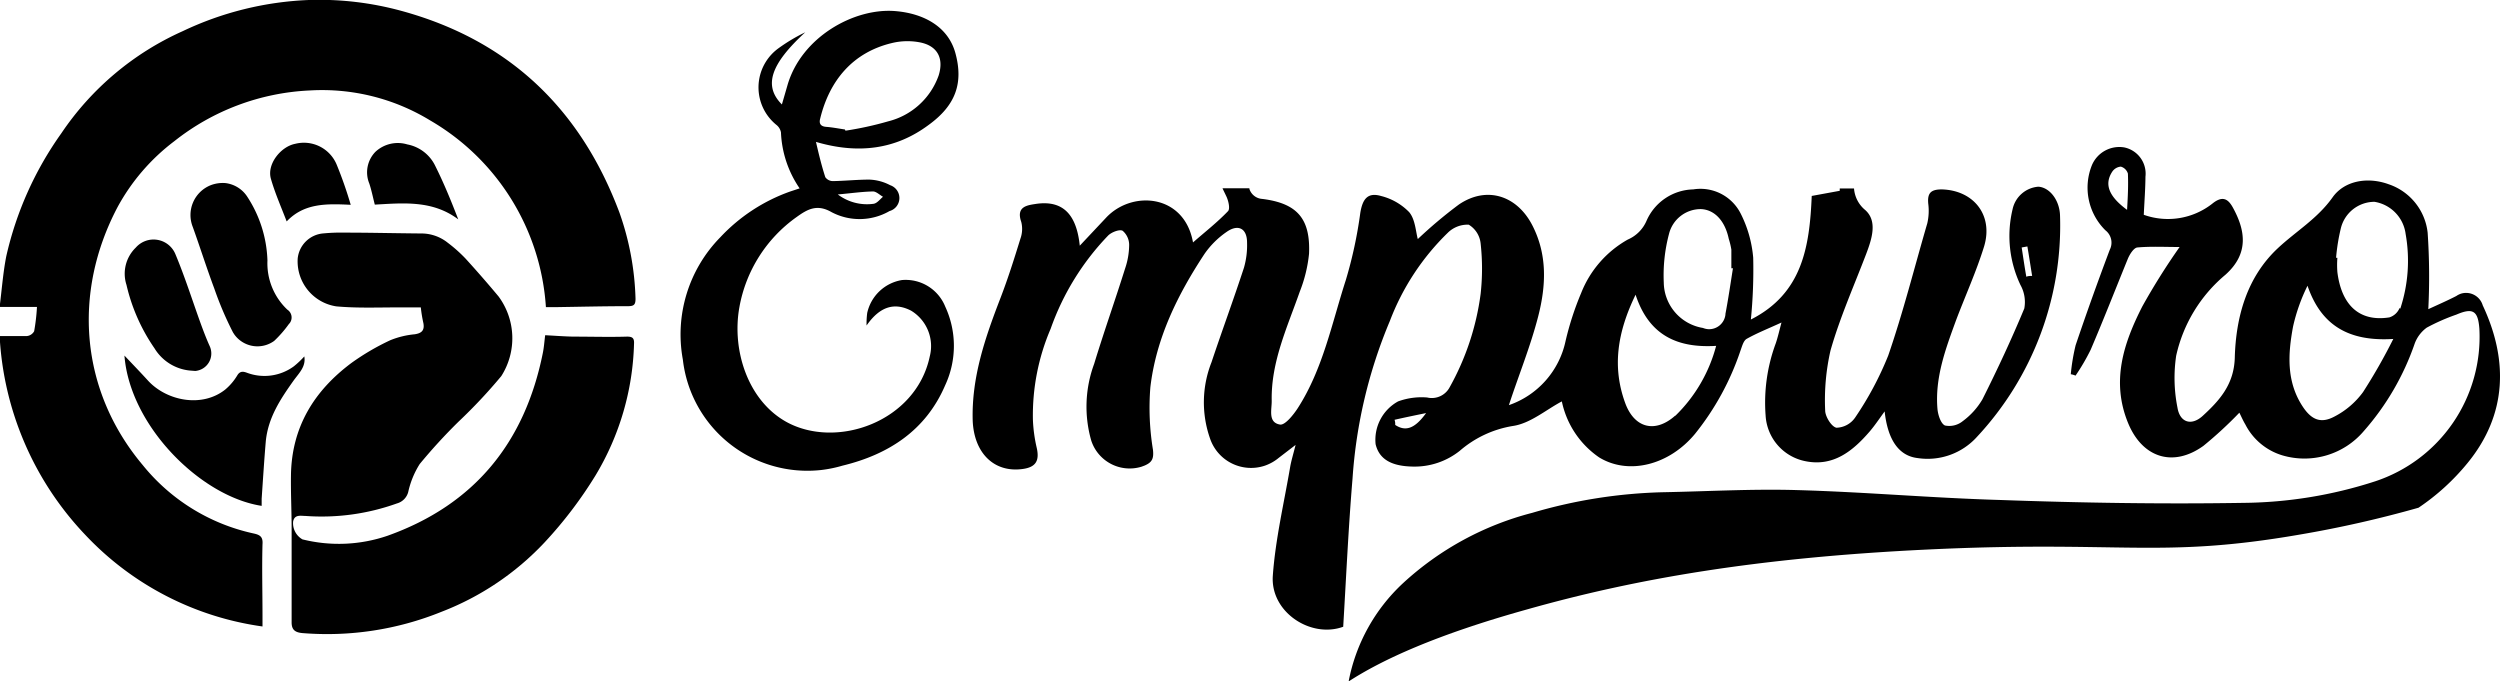
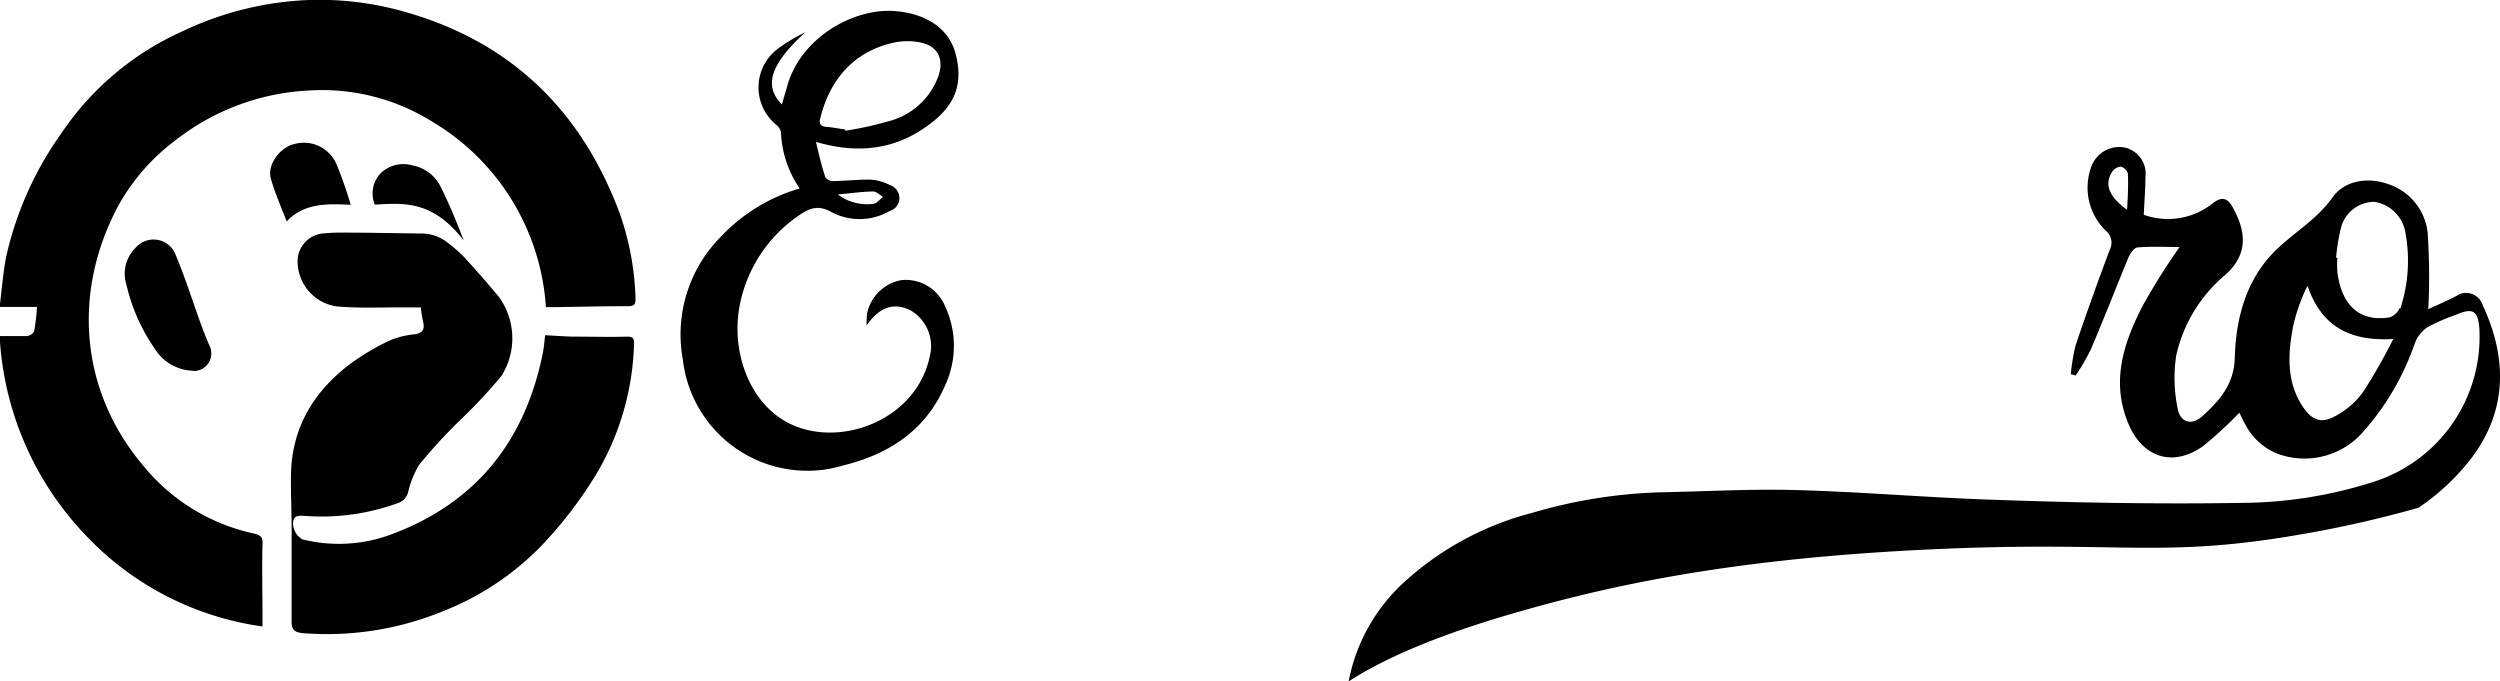
<svg xmlns="http://www.w3.org/2000/svg" id="Layer_1" data-name="Layer 1" viewBox="0 0 267.81 72.98">
-   <path d="M218.4,20a3.06,3.06,0,0,0-2.76,2.4,12.25,12.25,0,0,0,.84,8.13,3.75,3.75,0,0,1,.41,2.52c-1.37,3.3-2.88,6.53-4.48,9.72a7.81,7.81,0,0,1-2.12,2.35,2.28,2.28,0,0,1-1.9.46c-.45-.21-.74-1.13-.8-1.76-.29-3.38.88-6.47,2-9.54,1-2.64,2.17-5.21,3-7.9,1-3.35-1.14-6-4.54-6.09-1.16,0-1.55.38-1.45,1.51a6,6,0,0,1-.1,2.12c-1.38,4.72-2.58,9.52-4.19,14.18a34.9,34.9,0,0,1-3.54,6.63,2.51,2.51,0,0,1-2,1.09c-.53-.1-1.21-1.2-1.21-1.85a23.86,23.86,0,0,1,.57-6.42c1-3.52,2.51-6.91,3.82-10.34.61-1.61,1.24-3.52-.1-4.71a3.31,3.31,0,0,1-1.2-2.31h-1.53v.25l-3,.55c-.23,5.45-1,10.44-6.52,13.24a54.19,54.19,0,0,0,.25-6.62,12.84,12.84,0,0,0-1.34-4.73,4.83,4.83,0,0,0-5.09-2.59,5.6,5.6,0,0,0-5,3.37,3.83,3.83,0,0,1-2,2,11.34,11.34,0,0,0-5,5.73,31.8,31.8,0,0,0-1.67,5.14,9.31,9.31,0,0,1-6.07,6.87c1-3.09,2.3-6.25,3.14-9.52s1-6.59-.64-9.76-4.87-4.24-7.86-2.21a48.65,48.65,0,0,0-4.4,3.7c-.22-.8-.27-2.1-.92-2.88A6.34,6.34,0,0,0,148,21c-1.46-.43-2,.33-2.24,1.81A46.76,46.76,0,0,1,144.21,30c-1.5,4.64-2.45,9.52-5.14,13.71-.48.74-1.38,1.86-1.91,1.77-1.32-.22-.87-1.61-.89-2.56-.08-4.15,1.66-7.84,3-11.66a15.14,15.14,0,0,0,1-4.08c.16-3.77-1.28-5.4-5-5.87a1.55,1.55,0,0,1-1.39-1.07v-.07H131c.12.27.26.54.38.8.25.49.46,1.39.21,1.65-1.15,1.2-2.48,2.24-3.75,3.35-.92-5.19-6.53-5.62-9.31-2.65l-2.82,3c-.35-3.4-1.84-4.86-4.61-4.49-.94.15-2.25.24-1.66,1.94a3.07,3.07,0,0,1-.09,1.8c-.65,2.11-1.32,4.23-2.11,6.29-1.65,4.27-3.14,8.55-3,13.22.15,3.47,2.3,5.58,5.35,5.16,1.41-.19,1.82-.88,1.51-2.26a15.93,15.93,0,0,1-.41-3,23.54,23.54,0,0,1,1.9-9.76,27.64,27.64,0,0,1,6.17-10c.36-.35,1.2-.68,1.54-.5a2,2,0,0,1,.7,1.54,8,8,0,0,1-.44,2.52c-1.07,3.41-2.27,6.78-3.31,10.2a13.21,13.21,0,0,0-.31,8.22A4.33,4.33,0,0,0,122.31,50l.35-.13c.76-.33,1-.7.89-1.69a27.68,27.68,0,0,1-.28-6.68c.61-5.26,2.92-9.93,5.8-14.3a9.25,9.25,0,0,1,2.36-2.35c1.26-.89,2.2-.37,2.2,1.13a8.71,8.71,0,0,1-.33,2.69c-1.11,3.4-2.35,6.75-3.48,10.14a11.69,11.69,0,0,0-.15,8.18,4.64,4.64,0,0,0,5.88,2.89,4.76,4.76,0,0,0,1.47-.83l1.81-1.39c-.25,1-.46,1.67-.58,2.35-.66,3.88-1.58,7.75-1.86,11.66s4.08,6.74,7.54,5.47c.32-5.35.56-10.62,1-15.89a52.46,52.46,0,0,1,4-16.87,26.12,26.12,0,0,1,6.2-9.44,3,3,0,0,1,2.25-.87,2.67,2.67,0,0,1,1.27,2,24.56,24.56,0,0,1,0,5.42,27.92,27.92,0,0,1-3.32,10,2.16,2.16,0,0,1-2.41,1.09,7.32,7.32,0,0,0-3.11.42,4.69,4.69,0,0,0-2.41,4.58c.38,1.6,1.67,2.35,3.92,2.4a7.77,7.77,0,0,0,5.1-1.69,11.51,11.51,0,0,1,5.7-2.66c1.85-.27,3.53-1.73,5.23-2.63a9.66,9.66,0,0,0,4,6c3.14,1.92,7.49.84,10.28-2.54a28.79,28.79,0,0,0,4.85-8.88c.17-.46.32-1.08.67-1.28,1.12-.63,2.32-1.1,3.73-1.75-.24.89-.39,1.57-.61,2.22a18.28,18.28,0,0,0-1.09,7.75,5.29,5.29,0,0,0,4.24,4.88c3,.62,5.09-1.07,6.91-3.18.53-.62,1-1.32,1.6-2.15.34,3.13,1.57,4.77,3.53,5a7.12,7.12,0,0,0,6.35-2.26,33.17,33.17,0,0,0,8.91-23.67C220.69,21.49,219.65,20.09,218.4,20ZM149.5,45.52a1.46,1.46,0,0,0-.07-.55c1-.23,2.07-.45,3.38-.72C151.59,45.94,150.6,46.25,149.5,45.52Zm30-1c-2.14,1.91-4.37,1.36-5.36-1.34-1.42-3.88-.84-7.6,1.11-11.61,1.44,4.4,4.53,5.73,8.63,5.48a16.2,16.2,0,0,1-4.39,7.51Zm5.38-10.86a1.76,1.76,0,0,1-1.89,1.6,2,2,0,0,1-.53-.13,5,5,0,0,1-4.19-4.86,17.29,17.29,0,0,1,.56-5.21,3.5,3.5,0,0,1,3.45-2.66c1.45.08,2.55,1.27,2.95,3.18a7.83,7.83,0,0,1,.28,1.16v2h.17c-.26,1.65-.5,3.29-.81,4.92Zm32.23-4c-.18-1-.34-2.11-.5-3.15l.61-.11c.18,1.05.34,2.11.51,3.16-.2,0-.41,0-.61.08Z" transform="translate(-0.04 0)" />
  <path d="M266,32.71a1.86,1.86,0,0,0-2.3-1.26,2,2,0,0,0-.53.26c-.95.49-1.92.91-3,1.41a69.94,69.94,0,0,0-.07-8.19,6.19,6.19,0,0,0-4.17-5.19c-2.27-.83-4.74-.38-6,1.38-1.64,2.32-3.94,3.65-5.9,5.49-3.3,3.1-4.47,7.34-4.59,11.7-.08,2.88-1.64,4.6-3.47,6.27-1.19,1.06-2.41.68-2.67-.91a16.22,16.22,0,0,1-.14-5.56,15.72,15.72,0,0,1,5.28-8.68c2.54-2.27,2.15-4.75.77-7.24-.51-.9-1.1-1.24-2.17-.38a7.69,7.69,0,0,1-7.35,1.2c.07-1.47.17-2.77.18-4.08a2.87,2.87,0,0,0-2.28-3.14,3.19,3.19,0,0,0-3.45,1.89,6.42,6.42,0,0,0,1.45,7,1.67,1.67,0,0,1,.46,2.07q-1.92,5.09-3.66,10.23a21.7,21.7,0,0,0-.52,3.11,2.09,2.09,0,0,1,.51.15A22.73,22.73,0,0,0,224,37.47c1.39-3.25,2.67-6.53,4-9.79.2-.46.62-1.13,1-1.17,1.46-.13,2.93-.05,4.53-.05a71.59,71.59,0,0,0-4,6.37c-2,3.93-3.36,8-1.52,12.49,1.53,3.72,4.82,4.78,8.07,2.44a43.05,43.05,0,0,0,3.85-3.55c.19.38.39.84.64,1.26a6.58,6.58,0,0,0,4,3.32,8.34,8.34,0,0,0,8.68-2.6,27.91,27.91,0,0,0,5.46-9.38A3.69,3.69,0,0,1,260,35.1a21.46,21.46,0,0,1,3.18-1.4c1.77-.76,2.32-.41,2.46,1.52a16.3,16.3,0,0,1-11.16,16.34,47.08,47.08,0,0,1-14.17,2.31c-8.66.14-17.32,0-26-.31-7.27-.21-14.53-.86-21.79-1.06-4.77-.14-9.57.14-14.35.23a54,54,0,0,0-14,2.21,32.33,32.33,0,0,0-13.83,7.53A19.3,19.3,0,0,0,144.51,73c3.55-2.31,9.37-5,19.09-7.71,11.71-3.31,24.71-5.55,42.88-6.42,20.83-1,24.86,1,39.9-1.6a120.33,120.33,0,0,0,12.74-2.88,24.17,24.17,0,0,0,5.23-4.76C268.71,44.32,268.68,38.42,266,32.71Zm-38.1-10.23c-2-1.47-2.44-2.76-1.6-4.07a1.23,1.23,0,0,1,.93-.56,1.1,1.1,0,0,1,.76.75c.05,1.21,0,2.42-.09,3.88ZM253.18,42a8.79,8.79,0,0,1-3.06,2.62c-1.49.8-2.5.33-3.44-1.12-1.73-2.67-1.54-5.6-1-8.51a19.34,19.34,0,0,1,1.55-4.38c1.45,4.23,4.39,6,9.19,5.7A60.37,60.37,0,0,1,253.18,42Zm3.91-9A1.75,1.75,0,0,1,256,34c-3.39.53-5.16-1.53-5.57-4.85a9.77,9.77,0,0,1,0-1.53h-.14a20.68,20.68,0,0,1,.5-3.12,3.71,3.71,0,0,1,3.61-2.88,4,4,0,0,1,3.34,3.44,16.36,16.36,0,0,1-.57,8Z" transform="translate(-0.04 0)" />
  <path d="M96.66,30a4.57,4.57,0,0,0-3.72,3.52,8.73,8.73,0,0,0-.07,1.35c1.43-2.06,3-2.5,4.77-1.59a4.43,4.43,0,0,1,2,4.9c-1.47,7-10,10-15.39,7-4.09-2.29-5.84-7.66-5-12.29a15.1,15.1,0,0,1,6.14-9.65c1.14-.82,2.17-1.41,3.72-.52a6.43,6.43,0,0,0,6.22-.11,1.45,1.45,0,0,0,.07-2.77,5.16,5.16,0,0,0-2.24-.6c-1.3,0-2.61.14-3.92.16a1,1,0,0,1-.79-.42c-.38-1.17-.68-2.38-1-3.78C92,16.54,96,16,99.51,13.39c2.9-2.1,3.76-4.48,2.87-7.72-.76-2.76-3.31-4.22-6.41-4.48C91.53.81,85.84,4,84.38,9.19l-.58,2c-2-2-1.21-4.32,2.5-7.73a18.65,18.65,0,0,0-2.85,1.7,5.17,5.17,0,0,0-1.19,7.21,5.26,5.26,0,0,0,.94,1,1.34,1.34,0,0,1,.5.81,11.41,11.41,0,0,0,2,6l-1,.33a18.86,18.86,0,0,0-7.51,4.92,14.86,14.86,0,0,0-4,13.09A13.43,13.43,0,0,0,88,50.35a13.8,13.8,0,0,0,2.3-.47c4.94-1.2,8.93-3.78,11-8.63a10,10,0,0,0,0-8.4A4.57,4.57,0,0,0,96.66,30Zm-3.1-9.49c.35,0,.71.37,1.07.57-.32.26-.61.68-1,.75a5.17,5.17,0,0,1-3.84-1C91.26,20.7,92.4,20.53,93.56,20.51Zm-5.66-7.8c1-4.1,3.5-7.1,7.69-8.1a7.06,7.06,0,0,1,3-.07c1.88.37,2.58,1.71,2,3.55A7.71,7.71,0,0,1,95.18,13a35.65,35.65,0,0,1-4.57,1l-.06-.13c-.68-.1-1.35-.23-2-.28S87.77,13.19,87.9,12.71Z" transform="translate(-0.04 0)" />
-   <line x1="133.78" y1="20.16" x2="130.86" y2="20.16" />
-   <line x1="198.62" y1="20.16" x2="197.09" y2="20.16" />
  <path d="M0,36H2.91a1,1,0,0,0,.79-.52A21.7,21.7,0,0,0,4,32.88H0c.24-1.9.37-3.68.71-5.42A36.56,36.56,0,0,1,6.61,14.28a30.86,30.86,0,0,1,13-10.94A34.59,34.59,0,0,1,33.12,0a33.35,33.35,0,0,1,9.79,1.13c11.61,3.13,19.33,10.51,23.5,21.68A30,30,0,0,1,68.12,32c0,.66-.18.8-.83.8-2.52,0-5,.06-7.57.1h-1.2a25,25,0,0,0-12.4-20A22.22,22.22,0,0,0,33.23,9.69a25.18,25.18,0,0,0-14.51,5.43,22,22,0,0,0-6.1,7.09c-4.82,9.16-4,19.63,2.71,27.61a21,21,0,0,0,11.89,7.33c.69.15,1,.37.94,1.15-.07,2.55,0,5.1,0,7.64v1.17a32.12,32.12,0,0,1-19-9.83A33.43,33.43,0,0,1,0,36Z" transform="translate(-0.04 0)" />
  <path d="M45.12,32.93H42.68c-2.2,0-4.42.09-6.61-.11a4.88,4.88,0,0,1-4.14-5.12A3,3,0,0,1,34.72,25a20.08,20.08,0,0,1,2.33-.08c2.71,0,5.41.07,8.11.09A4.52,4.52,0,0,1,48,26a15.63,15.63,0,0,1,1.92,1.71q1.82,2,3.53,4.05a7.54,7.54,0,0,1,.29,8.53,55.64,55.64,0,0,1-4.58,4.88A59,59,0,0,0,45,49.71a9.37,9.37,0,0,0-1.23,3,1.72,1.72,0,0,1-1.21,1.22,23.86,23.86,0,0,1-9.8,1.34c-.49,0-1.17-.19-1.32.6a2,2,0,0,0,1,1.91,16.1,16.1,0,0,0,9.12-.39c9.32-3.33,14.71-10,16.63-19.58.12-.58.16-1.17.25-1.9,1,.05,2,.13,3,.15,1.92,0,3.85.06,5.77,0,.57,0,.78.15.75.75a28.82,28.82,0,0,1-4.12,14.11,45,45,0,0,1-5.44,7.16,29.84,29.84,0,0,1-11.07,7.46,32.64,32.64,0,0,1-14.88,2.28c-.8-.07-1.18-.35-1.17-1.18v-10c0-1.92-.1-3.84-.07-5.76.08-5.11,2.46-9,6.48-12a25.74,25.74,0,0,1,4.15-2.43,9.14,9.14,0,0,1,2.62-.64c.74-.11,1.07-.41.94-1.17A14.46,14.46,0,0,1,45.12,32.93Z" transform="translate(-0.04 0)" />
-   <path d="M32.64,38.18c.18,1.08-.52,1.73-1.13,2.56-1.42,2-2.76,4-3,6.56-.17,2-.3,4.08-.44,6.12v.77c-6.52-1-14.12-8.55-14.7-16.1.87.92,1.72,1.8,2.55,2.71,2,2.15,5.77,2.91,8.26.92a6,6,0,0,0,1.28-1.51c.31-.52.7-.4,1.06-.27a5.32,5.32,0,0,0,5-.7A9.36,9.36,0,0,0,32.64,38.18Z" transform="translate(-0.04 0)" />
-   <path d="M28.69,27.92a6.83,6.83,0,0,0,2.13,5.25,1,1,0,0,1,.3,1.38,1.15,1.15,0,0,1-.14.17,12.21,12.21,0,0,1-1.57,1.8,3.05,3.05,0,0,1-4.26-.68L25,35.61A36.19,36.19,0,0,1,23,30.92c-.82-2.19-1.52-4.41-2.31-6.61a3.44,3.44,0,0,1,1.92-4.47,3.62,3.62,0,0,1,1.56-.23A3.25,3.25,0,0,1,26.48,21,13.21,13.21,0,0,1,28.69,27.92Z" transform="translate(-0.04 0)" />
  <path d="M20.59,39.71a5,5,0,0,1-4-2.4,19.71,19.71,0,0,1-3-6.79,3.89,3.89,0,0,1,1-4,2.53,2.53,0,0,1,4.25.73c1,2.39,1.78,4.86,2.66,7.3.31.85.63,1.7,1,2.52a1.88,1.88,0,0,1-.91,2.5,2,2,0,0,1-.63.17Z" transform="translate(-0.04 0)" />
-   <path d="M40.19,21.92c-.22-.86-.36-1.57-.59-2.26a3.15,3.15,0,0,1,.66-3.4,3.52,3.52,0,0,1,3.41-.79,4.19,4.19,0,0,1,3,2.31c.92,1.84,1.7,3.75,2.46,5.72C46.38,21.43,43.26,21.75,40.19,21.92Z" transform="translate(-0.04 0)" />
+   <path d="M40.19,21.92a3.15,3.15,0,0,1,.66-3.4,3.52,3.52,0,0,1,3.41-.79,4.19,4.19,0,0,1,3,2.31c.92,1.84,1.7,3.75,2.46,5.72C46.38,21.43,43.26,21.75,40.19,21.92Z" transform="translate(-0.04 0)" />
  <path d="M37.61,21.94c-2.62-.13-5-.18-6.86,1.78-.6-1.57-1.24-3-1.69-4.57s1.06-3.44,2.59-3.74a3.8,3.8,0,0,1,4.47,2.26A43.15,43.15,0,0,1,37.61,21.94Z" transform="translate(-0.04 0)" />
</svg>